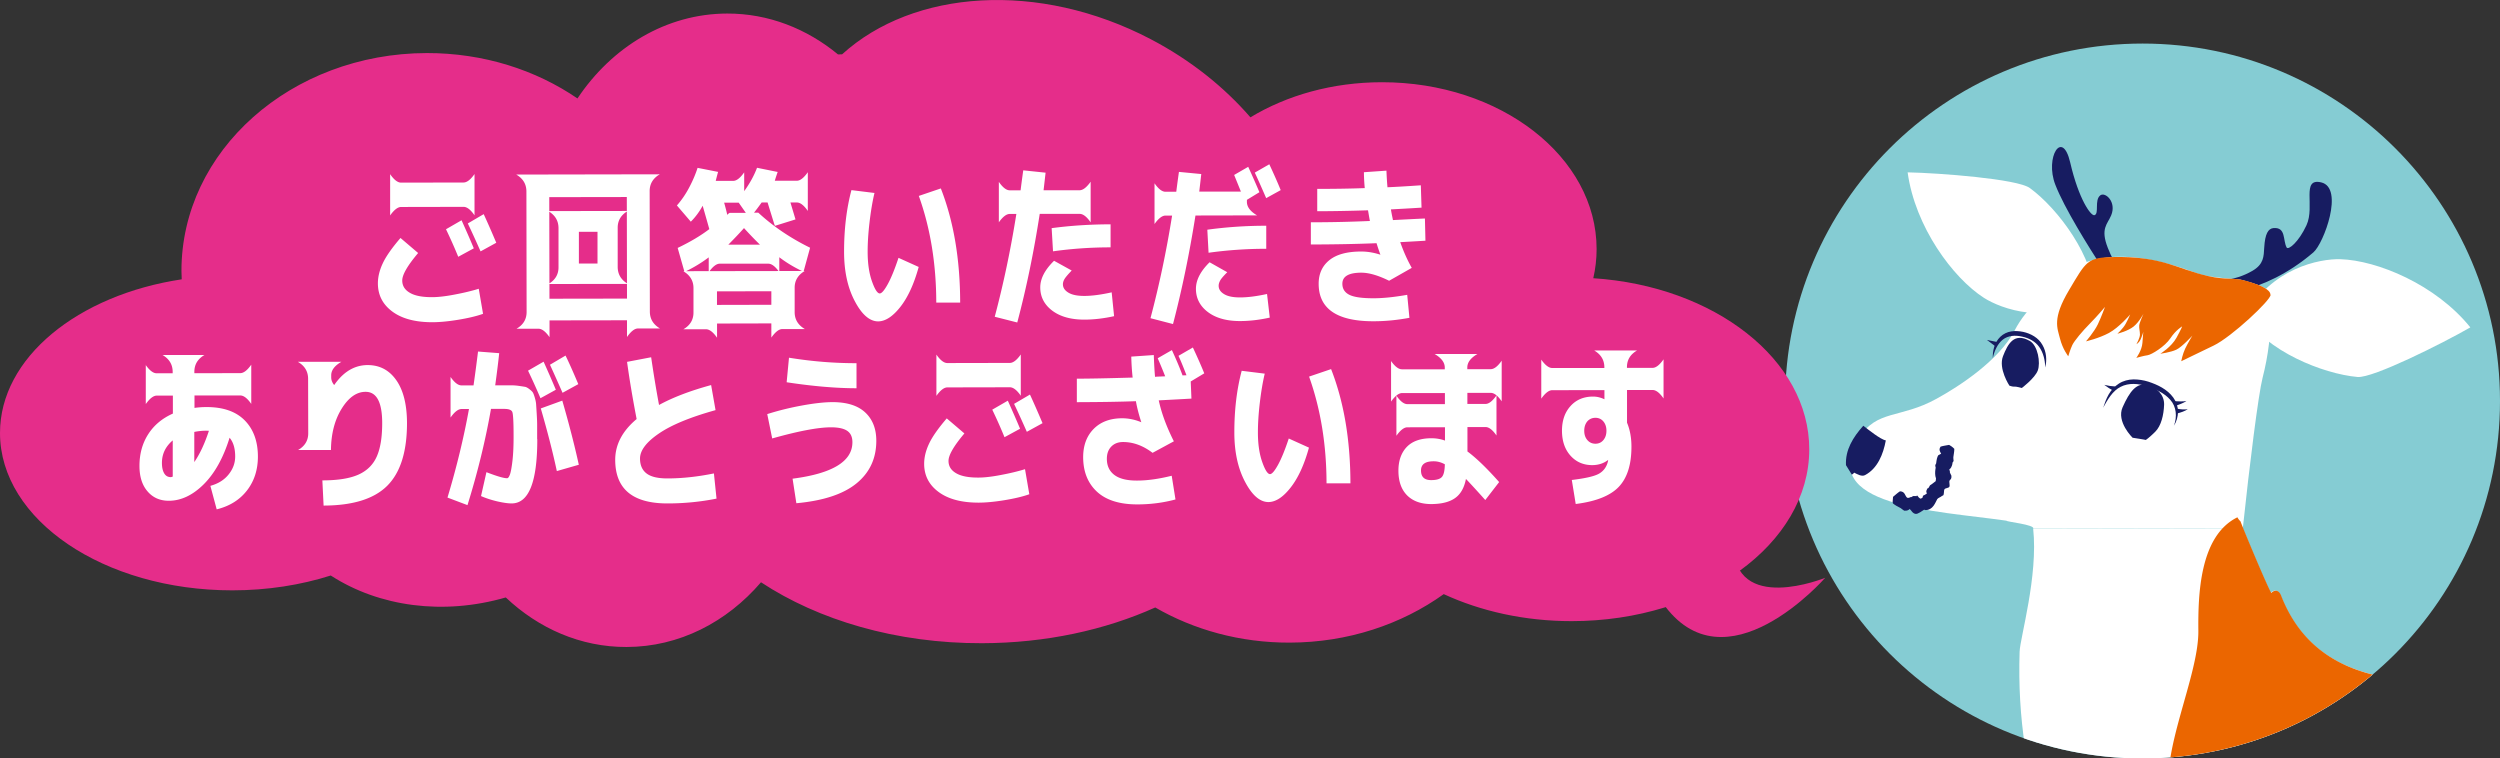
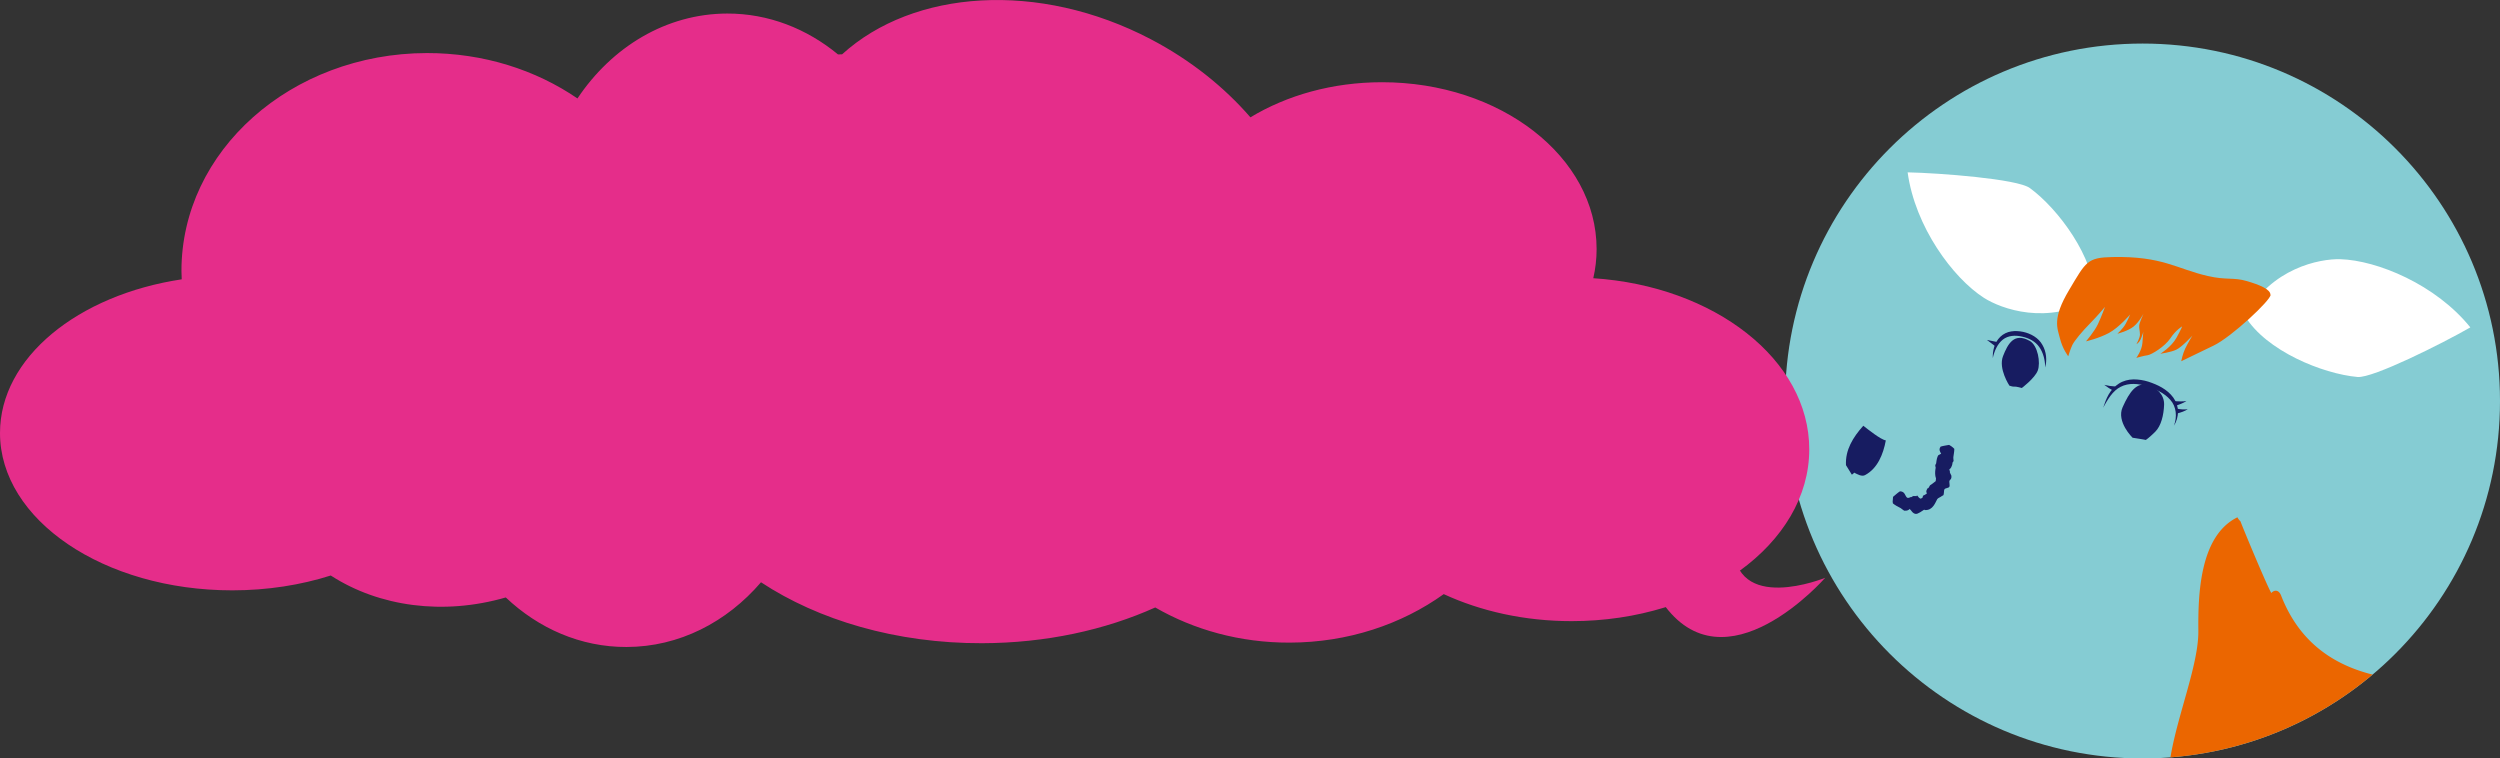
<svg xmlns="http://www.w3.org/2000/svg" id="Layer_2" data-name="Layer 2" viewBox="0 0 383.97 116.49">
  <rect x="0" y="0" width="383.97" height="116.49" fill="#333333" stroke="none" />
  <defs>
    <clipPath id="clippath">
      <circle cx="329.07" cy="61.59" r="54.9" fill="none" />
    </clipPath>
    <style>.cls-4{fill:#eb6600}.cls-5{fill:#fff}.cls-6{fill:#e52d8a}.cls-7{fill:#171c61}</style>
  </defs>
  <g id="pc">
    <g clip-path="url(#clippath)">
      <path transform="rotate(179.9 380.075 109.117)" fill="#85ccd3" d="M262.31-8.63h235.52v235.52H262.31z" />
-       <path class="cls-7" d="M344.75 44.42c2.55-.54 6.64-2.29 10.56-5.66 1.59-1.36 4.77-9.92 1.19-10.75-3.1-.72-.91 3.67-2.25 6.58-1.21 2.62-2.8 3.87-3.05 3.42-.6-1.11-.07-3.14-2.02-2.98-.82.07-1.3.9-1.42 2.98-.08 1.38-.06 2.57-1.82 3.59-2.84 1.64-5.33 1.46-5.33 1.46l3.72 1.47.42-.12zm-21.85-3.24c-2.15-3.33-5.84-9.22-7.23-12.82-1.63-4.19 1.08-8.63 2.29-3.4 1.32 5.7 3.19 8.24 3.72 8.09.77-.21-.04-2.3.89-3.04.75-.6 2.55.99 1.68 3.07-.57 1.37-1.69 2-.51 5 1.18 2.99 2.03 3.34 2.03 3.34l-1.85.25-1.01-.49z" />
      <path class="cls-5" d="M292.99 26.47c1.14 8.36 6.95 16.21 11.71 19.27 2.64 1.69 9.82 4.34 17.04.04-.02-6.21-5.63-13.72-9.98-16.9-1.91-1.4-13.91-2.31-18.78-2.41zm86.42 23.81c-5.29-6.58-14.31-10.3-19.97-10.47-3.13-.09-10.65 1.35-14.62 8.76 3.22 5.31 11.9 8.85 17.27 9.33 2.36.21 13.1-5.19 17.33-7.62z" />
-       <path class="cls-5" d="M308.15 79.97c-11.06-1.58-29.13-2.15-22.66-12.65 2.74-4.45 6.33-2.98 11.93-6.07 3.59-1.97 9.61-5.92 11.99-10.47.98-1.89 2.16-3.25 3.79-4.95-.08-.25 2.66-2.95 2.86-3.12 4.16-3.46 10.49-4.86 21.27-.76 1.45.55 4.2.8 6.76.99 6.04 1.57 4.5 2.18 4.6 4.62.14 3.58-.3 7.02-1.19 10.49-.62 2.41-2 13.31-3.03 23.08l-32.18.06c.25-.62-4.18-1.05-4.12-1.22z" />
      <path class="cls-5" d="M300.68 30.97c.78 5.67 4.71 10.99 7.94 13.07 1.79 1.15 6.66 2.94 11.56.02-.01-4.21-3.82-9.3-6.77-11.46-1.29-.95-9.43-1.56-12.73-1.63z" />
      <path class="cls-7" d="M284.78 72.59c-.1.15-.23.24-.36.31-.3-.49-.6-.97-.9-1.46-.12-2.34 1.07-4.27 2.66-6.05.64.5 2.68 2.14 3.46 2.25-.4 2.15-1.28 4.32-3.19 5.33-.51.27-1.15-.12-1.68-.38z" />
-       <path d="M300 68.76s-.01 0-.02-.01h-.01l.03.01z" fill="#036eb7" stroke="#fff" stroke-linecap="round" stroke-linejoin="round" stroke-width="1.25" />
      <path class="cls-7" d="M291.81 75.46h.03c.74.03.75.68 1.01.92.2.22.52-.01.63-.04l.05.02c.12-.05.23-.11.3-.18.17.06.3-.04.4.02.23.11.08-.38.47.2.13.1.14.15.28.19.11-.08.28-.06.32-.22-.04.16 0 .03.05-.23.21-.08.41-.21.6-.35-.16-.34-.11-.38.1-.8.16.09.31-.39.38-.45.05-.01.45-.3.87-.64.02-.14.03-.28.05-.41-.18-.45-.14-1.05-.1-1.35.02-.09.04-.2.05-.31-.06-.18-.09-.36-.03-.47.02-.06.07-.12.1-.19.06-.49.14-1 .34-1.26.15-.07.29-.16.43-.23-.19-.31-.39-.65-.1-1.05v-.03c.42-.13.89-.19 1.32-.27.23.12.44.27.61.42l.19.19c0 .46-.1.86-.15 1.28-.01.14.02.37.04.59-.05.09-.11.17-.16.23-.02.38-.19.7-.22.75-.06.12-.16.22-.28.31.06.17.12.35.09.47.08.15.16.31.24.51.03.56-.16.51-.29.73-.11.19.09.73-.03.95-.13.23-.62.18-.75.39-.13.2-.02.78-.22.96l-.13.03-.02.02c-.17.18-.63.31-.74.5-.27.45-.65 1.76-1.89 1.68h-.04s-.03-.04-.04-.06h-.04c-.24.14-.98.72-1.32.65-.48-.08-.64-.54-.91-.76-.15.18-.39.3-.82.27-.25-.13-.41-.32-.56-.4-.42-.21-.84-.43-1.19-.72-.02-.12-.03-.21-.04-.26l.06-.75c.35-.29.69-.61 1.05-.84z" />
      <path class="cls-5" d="M371.43 50.13c-3.58-4.46-9.71-6.98-13.54-7.1-2.12-.06-7.22.91-9.91 5.94 2.18 3.6 8.07 6 11.71 6.33 1.6.14 8.89-3.52 11.75-5.17z" />
      <path class="cls-4" d="M348.74 45.28c0 .85-5.99 6.46-8.74 7.79-2.76 1.34-4.99 2.41-4.99 2.41s.21-1.1.6-1.92c.39-.82 1.11-2.01 1.11-2.01s-1.59 1.75-2.47 2.16-2.45.62-2.45.62 1.7-1.03 2.49-2.47c.79-1.44.86-1.73.86-1.73s-.96.55-1.8 1.82c-.84 1.27-2.9 2.53-3.51 2.61s-1.73.41-1.73.41.85-1.12.94-2.3c.08-1.17.14-1.7.14-1.7s-.23.76-.44 1.21-.62.69-.62.69.54-.97.54-1.49-.16-.98-.11-1.42c.05-.44.66-1.79.66-1.79s-.66 1.28-1.52 1.98-2.49 1.11-2.49 1.11.86-.79 1.24-1.48c.38-.68.72-1.48.72-1.48s-1.72 2.01-3.26 2.84-3.53 1.29-3.53 1.29 1.27-1.46 1.82-2.61 1.1-2.68 1.1-2.68-1.12 1.35-2.29 2.53c-1.17 1.18-2.41 2.66-2.73 3.33s-.62 1.72-.62 1.72-.86-1.08-1.27-2.72c-.41-1.63-1.22-3.06 1.39-7.44 2.61-4.38 2.78-5 6.67-5.08 7.72-.16 9.84 1.82 14.67 2.92 2.83.65 3.92.17 5.96.77 1.91.56 3.63 1.25 3.63 2.1z" />
      <path class="cls-7" d="M323.01 62.65c.23-.7.48-1.4.85-2.06.38-.65.9-1.25 1.57-1.67.66-.43 1.47-.64 2.25-.65.78 0 1.55.12 2.28.35 1.42.47 2.89 1.15 3.83 2.44.46.63.73 1.42.73 2.19-.02.77-.23 1.52-.64 2.14.54-1.37.38-2.96-.55-3.98-.9-1.04-2.25-1.65-3.59-2.08-1.34-.44-2.8-.55-4.03.08-1.25.62-2 1.96-2.71 3.24z" />
      <path class="cls-7" d="M335.82 61.57c-.25.2-.55.32-.84.45-.29.12-.59.24-.89.34l-.1-.74c.3.02.61.03.92.03.31 0 .62 0 .92-.08zm.2 1.28c-.5.32-1.08.51-1.67.66l-.02-.74c.54.09 1.12.16 1.69.08zm-12.83-3.74c.57.14 1.16.22 1.72.25l-.2.72c-.55-.29-1.05-.61-1.52-.97zm6.63.01c1.36.33 2.62 1.49 2.56 3.05-.06 1.56-.44 3.23-1.37 4.15s-1.43 1.25-1.43 1.25-.71-.14-1.03-.18-1.01-.16-1.01-.16-2.53-2.45-1.53-4.69c1.09-2.44 2.14-3.81 3.82-3.41zm-15.7-2.71c-.02-1.14-.31-2.26-.92-3.12-.61-.87-1.59-1.37-2.63-1.59-1.04-.25-2.15-.18-2.96.46s-1.3 1.72-1.54 2.83c-.04-1.13.25-2.39 1.16-3.27.45-.43 1.05-.73 1.67-.82.62-.1 1.24-.05 1.83.07 1.16.25 2.36.9 2.96 2 .62 1.06.71 2.33.44 3.44z" />
      <path class="cls-7" d="M305.17 52.21l1.63.33-.28.69-1.35-1.02zm6.55.13c1.29.72 1.7 3.38 1.26 4.56s-2.45 2.69-2.45 2.69-.95-.26-1.15-.21-.76-.15-.76-.15-1.73-2.61-.98-4.53 1.72-3.67 4.08-2.35z" />
-       <path class="cls-5" d="M310.19 100.07c.07-2.09 2.87-11.65 2.08-18.87l32.19-.06c1.14 2.81 3.86 9.25 4.31 9.92.42-.49 1.13-.56 1.5.39 6.6 16.93 26.91 13.47 41.28 11.39 15.6-2.26 32.75-4.08 48.35-1.14 6.29 1.19 12.08 3.29 17.11 6.93l.05-.05c1.13 1.41 2.4 2.71 3.57 4.09.18.22.46.15.62-.01.39.41.83.78 1.3 1.12 4.13 5.32 4.83 12.58 4.33 19.12-.15 1.86-.4 3.74-.71 5.62-4.63 4.96-11.28 7.85-17.35 10.88-2.72 1.36-5.81 2.06-8.64 3.16-1.02.4-2.74.94-3.87 1.82-10.01 1.81-20.2 2.16-30.11 4.64-9.94 2.49-24.81-1.24-35.05-1-1.12 8.57.56 20.11.93 30.42.15 4.32.1 9.4-1.73 13.35-1.18 2.55-2.24 4.79-5.16 5.6-3.57.99-6.14 3.24-7.59-.93-1.59-4.58 1.57-4.12 2.82-12.97 1.06-7.53-1.45-18.58-2.03-26.18-.32-4.26-1.28-14.6-5.1-17.3-1.84-1.3-7.7-3.15-9.97-1.73-4.44 2.78-3.14 15.77-3.8 20.48-.97 6.89-1.18 13.88-1.02 20.84.1 4.58.27 9.2.83 13.75.25 2.08-4.08 4.84-5.98 4.86-3.35.02-5.95-1.14-6.61-4.45-2.27-11.37-.34-22.84-2.37-34.27-2.37-13.32-2.1-19.86-5.46-33.42-.12-.49-5.02-6.78-4.56-6.96-3.01-10.17-4.49-18.58-4.16-29.04z" />
      <path class="cls-4" d="M465.13 118.15c-.55-1.16-1.16-2.28-1.81-3.39-.22-.32-.44-.64-.68-.95a8.8 8.8 0 01-1.3-1.12c-.17.17-.44.23-.63.01-1.17-1.39-2.44-2.68-3.57-4.09l-.05.05c-5.03-3.64-10.82-5.74-17.11-6.93-15.6-2.95-32.74-1.12-48.35 1.13-14.38 2.08-34.69 5.54-41.28-11.39-.37-.95-1.08-.88-1.5-.39-.53-.79-4.22-9.61-4.74-11.01-.19-.18-.36-.39-.47-.62-5.82 2.86-6.05 11.92-6 17.46.06 6.95-5.92 18.74-4.34 25.48 1.32 5.67.68 13.15 8.26 17.75 5.37 3.26 10.79 7.83 16.14 11.15 4.86 3.02 10.24 4.06 15.83 4.4.16-1.11-.1-2.15-.79-3.13-.19-.27.06-.7.39-.68 2.71.19 5.22 1.05 7.8 1.84 2.68.81 5.4 1.25 8.18 1.55 1.19.13 2.41.24 3.63.31 2.08 0 4.15-.06 6.23-.14 2.04-.26 6.87-1.16 6.35-.9-.49.24 1.14.43 2.45.29 9.92-1.04 19.72-3.15 29.12-6.53 5.16-1.86 10.21-4.01 15.12-6.47 3.7-1.86 7.38-4.1 10.27-7.11 2.39-2.48 4.33-5.49 4.68-8.83-.24-2.67-.8-5.31-1.81-7.76z" />
      <path class="cls-5" d="M386.87 109.78c-.22-.23-.54-.41-.92-.5-.72-.16-1.55-.24-2.27-.04-.16.04-.3.09-.44.14-.53.16-.96.38-1.14.81-.05.11-.07.24-.07.36-.05.45.25.92.8 1.16.27.12.56.16.85.16.51.12 1.05.16 1.57.08.3 0 .62-.01.94-.05 1.45-.18 1.64-1.51.68-2.12zm-17.45.02c-.14-.29-.39-.55-.73-.75-.64-.37-1.41-.68-2.16-.71-.16 0-.32 0-.46.01-.56 0-1.03.08-1.33.43-.08.09-.13.2-.17.33-.19.42-.04.95.42 1.35.22.19.49.31.77.4.45.26.96.46 1.47.53.29.09.59.18.91.23 1.44.25 2.01-.96 1.28-1.83zm6.17 7.06l-.72-.21c-.54-.41-1.38-.62-2.03-.61-1.14.02-1.62.88-1.06 1.66.36.51 1.21.83 1.88 1 .17.04.34.08.51.11.05.01.09.03.14.04.47.11.91.11 1.3.02.05-.01.11-.01.16-.03.12-.03.21-.08.29-.13.17-.08.32-.18.44-.3.47-.45-.09-1.29-.91-1.55zm-16.57-.83l.09.09c.3.27.65.43.98.5.05.01.09.03.14.04.1.02.2.01.29 0 .17 0 .34-.03.49-.09.59-.2.61-1.11.11-1.63-.14-.15-.29-.3-.44-.44-.2-.54-.73-1.03-1.23-1.26-.88-.4-1.69.13-1.68.99.01.56.49 1.14.92 1.53.11.1.22.19.33.28z" />
    </g>
    <path class="cls-6" d="M244.71 42.73c.33-1.45.51-2.94.51-4.47 0-14.16-14.76-25.63-32.96-25.63-7.62 0-14.62 2.01-20.21 5.39-4.04-4.66-9.2-8.8-15.29-11.99C159.52-3 140.28-1.6 129.34 8.34c-.21 0-.42.02-.63.02-4.79-3.95-10.67-6.29-17.02-6.28-9.38.02-17.71 5.13-23 13.04-6.4-4.38-14.42-6.98-23.13-6.97-20.85.04-37.72 15.03-37.69 33.49 0 .42.02.84.04 1.26C11.94 45.31 0 54.95 0 66.5c0 13.35 15.97 24.17 35.67 24.17 5.41 0 10.54-.82 15.13-2.28 7.41 4.8 17.29 6.15 26.88 3.37 5.03 4.76 11.5 7.63 18.54 7.61 8.1-.01 15.41-3.82 20.66-9.94 8.83 5.82 20.77 9.39 33.93 9.36 9.82-.02 18.95-2.04 26.62-5.49 5.94 3.43 13.03 5.42 20.64 5.4 8.97-.02 17.2-2.81 23.67-7.45 5.67 2.62 12.4 4.15 19.64 4.15 20.16 0 36.5-11.82 36.5-26.39 0-13.77-14.58-25.07-33.19-26.28z" />
-     <path class="cls-5" d="M58.04 43.52c0-.99.25-2.02.75-3.08.5-1.07 1.41-2.36 2.72-3.89l2.71 2.31c-1.63 1.93-2.44 3.33-2.44 4.22 0 .8.38 1.43 1.15 1.88.76.46 1.92.69 3.46.68.9 0 2.05-.13 3.44-.4 1.39-.26 2.63-.56 3.7-.89l.66 3.85c-1.04.37-2.33.67-3.86.92-1.53.25-2.85.37-3.94.37-2.6 0-4.64-.54-6.12-1.63-1.48-1.09-2.23-2.53-2.23-4.34zm1.88-10.43v-6.34c.6.87 1.16 1.3 1.68 1.3l9.59-.02c.52 0 1.08-.43 1.69-1.3v6.34c-.6-.87-1.16-1.3-1.68-1.3l-9.59.02c-.52 0-1.08.44-1.69 1.3zm12.85 5.05l-2.39 1.3c-.57-1.4-1.2-2.81-1.88-4.23l2.39-1.38c.68 1.51 1.31 2.94 1.88 4.31zm3.46-.86l-2.42 1.33c-.68-1.54-1.33-2.97-1.96-4.29l2.44-1.43c.54 1.16 1.18 2.62 1.93 4.39zm8.17 11.94v2.57c-.6-.87-1.17-1.3-1.69-1.3h-3.38c1.04-.6 1.56-1.47 1.55-2.6l-.03-18.48c0-1.13-.52-1.99-1.56-2.6l22.04-.04c-1.04.61-1.56 1.48-1.55 2.6l.03 18.48c0 1.13.52 1.99 1.56 2.6h-3.38c-.52 0-1.08.44-1.69 1.31v-2.57l-11.91.02zm4.41-5.6h-4.58c1.04-.6 1.56-1.47 1.55-2.59v-6.01c-.01-1.13-.53-1.99-1.58-2.6l12.22-.02c-1.04.61-1.56 1.48-1.55 2.6v6.01c.01 1.13.53 1.99 1.58 2.6h-7.64zm7.49 2.24l-.03-15.6-11.91.02.03 15.6 11.91-.02zm-7.39-5.39h2.86V35.6h-2.86v4.87zm15.05-8.91c.71-.8 1.34-1.72 1.89-2.76.55-1.04.98-2.05 1.29-3.02l3.15.62c-.14.5-.26.96-.36 1.38h2.68c.52 0 1.08-.44 1.69-1.31v2.89c.87-1.21 1.53-2.41 1.97-3.59l3.17.64c-.17.49-.32.94-.44 1.35h3.38c.52 0 1.08-.44 1.69-1.31v5.95c-.6-.87-1.16-1.3-1.68-1.3h-.99c.35 1.16.61 2.03.78 2.6l-3.17.99c-.16-.48-.53-1.68-1.12-3.59h-.91c-.45.63-.84 1.15-1.17 1.56h.65c2.26 2.09 4.91 3.89 7.96 5.39l-1.01 3.69c-1.37-.64-2.61-1.38-3.72-2.23v2.29c-.6-.87-1.17-1.3-1.69-1.3h-7.46c-.52.01-1.08.45-1.69 1.32v-2.29c-1.13.85-2.37 1.6-3.72 2.24l-1.05-3.69c1.96-.94 3.57-1.9 4.86-2.89-.35-1.25-.69-2.44-1.02-3.59-.5.92-1.11 1.74-1.82 2.45l-2.16-2.52zm6.17 18.13v2.18c-.6-.87-1.17-1.3-1.69-1.3h-3.48c1.04-.6 1.56-1.47 1.55-2.6v-3.72c0-1.13-.53-1.99-1.57-2.6l18.66-.03c-1.04.61-1.56 1.48-1.55 2.6v3.72c0 1.13.53 1.99 1.57 2.6h-3.46c-.52 0-1.08.44-1.69 1.31v-2.18l-8.35.02zm0-2.86l8.34-.02v-2.08l-8.35.02v2.08zm1.09-15.7c.21.74.38 1.4.5 1.97-.03-.07 0-.15.1-.23.1-.09.19-.15.26-.18h2.47l-1.09-1.56h-2.24zm.64 6.45h4.86a59.3 59.3 0 01-2.45-2.55c-.67.76-1.48 1.61-2.41 2.55zm22.45-7.95c-.31 1.3-.56 2.8-.76 4.51-.2 1.71-.29 3.21-.29 4.51 0 1.79.22 3.3.66 4.55.44 1.25.84 1.87 1.2 1.87.29 0 .7-.47 1.22-1.41s1.07-2.29 1.66-4.06l3.1 1.4c-.72 2.62-1.66 4.67-2.82 6.14-1.16 1.47-2.29 2.21-3.4 2.22-1.3 0-2.5-1.03-3.59-3.1-1.1-2.07-1.65-4.6-1.65-7.6 0-3.45.37-6.6 1.13-9.46l3.56.44zm6.81.46l3.38-1.15c1.97 5.04 2.96 10.89 2.97 17.54h-3.67c-.01-5.95-.9-11.42-2.68-16.39zm12.29 4.08v-6.24c.6.87 1.16 1.3 1.68 1.3h1.66c.17-1.35.31-2.38.41-3.07l3.43.36c-.07.61-.17 1.51-.31 2.7h5.54c.52-.01 1.08-.45 1.69-1.31v6.24c-.6-.87-1.16-1.3-1.68-1.3h-6.14c-.91 5.89-2.06 11.44-3.45 16.68l-3.46-.88c1.34-5.05 2.45-10.31 3.32-15.79h-1.01c-.52 0-1.08.44-1.69 1.3zm17.33 10.73l.37 3.66c-1.59.35-3.12.53-4.57.53-2.06 0-3.71-.46-4.93-1.38s-1.84-2.12-1.84-3.57c0-1.35.71-2.71 2.12-4.09l2.71 1.5c-.59.61-.96 1.05-1.12 1.33-.16.28-.23.54-.23.78 0 .52.28.95.85 1.29.56.34 1.37.5 2.43.5 1.18 0 2.58-.19 4.21-.55zm-.17-6.91c-3.05 0-6 .21-8.84.61l-.21-3.56c2.91-.39 5.93-.58 9.05-.59v3.54zm6.75-3.58v-6.26c.6.87 1.16 1.3 1.68 1.3h1.66c.17-1.34.31-2.35.41-3.05l3.43.33c-.07.61-.17 1.51-.31 2.7h6.4l-1.04-2.56 2.16-1.25c.63 1.37 1.2 2.67 1.72 3.9l-1.92 1.17V31c0 .78.52 1.47 1.56 2.08l-9.46.02c-.93 5.88-2.08 11.43-3.45 16.67l-3.46-.9c1.34-5.05 2.45-10.3 3.32-15.76h-1.01c-.52 0-1.08.44-1.69 1.3zm17.28 10.73l.42 3.64c-1.59.35-3.12.53-4.57.53-2.06 0-3.71-.46-4.93-1.38-1.22-.92-1.84-2.12-1.84-3.57 0-1.35.7-2.71 2.1-4.08l2.71 1.53c-.59.59-.96 1.02-1.1 1.3-.15.28-.22.54-.22.78 0 .52.28.95.85 1.29.56.34 1.37.5 2.43.5 1.18 0 2.56-.18 4.16-.53zm-9.17-9.86c2.91-.4 5.93-.61 9.05-.61v3.54c-3.04 0-6 .21-8.86.61l-.19-3.54zm11.27-6.08l-2.23 1.23c-.8-1.84-1.38-3.14-1.75-3.92l2.23-1.28c.7 1.49 1.28 2.81 1.75 3.97zm15.32 9.91l-.03-.05c-.23-.64-.42-1.21-.57-1.71-3.1.13-6.46.19-10.09.2v-3.41c3.08 0 6.1-.07 9.07-.2-.09-.45-.18-1-.29-1.64-2.84.09-5.44.14-7.8.14v-3.43c2.75 0 5.18-.04 7.3-.12-.07-.71-.12-1.52-.13-2.44l3.46-.24c.04.97.09 1.82.16 2.55 1.23-.05 2.94-.15 5.12-.3l.11 3.43c-1.07.07-2.64.16-4.7.27.03.26.14.81.31 1.64 3.14-.16 4.77-.24 4.91-.24l.08 3.41c-1.8.11-3.09.18-3.87.22.51 1.45 1.1 2.77 1.77 3.95l-3.48 1.98c-1.68-.83-3.1-1.24-4.27-1.24-1.94 0-2.91.57-2.91 1.7 0 .76.35 1.33 1.06 1.69.7.36 1.95.54 3.73.54 1.46 0 3.18-.18 5.17-.53l.34 3.53c-1.87.35-3.71.53-5.51.53-5.61.01-8.43-1.91-8.43-5.76 0-1.52.54-2.73 1.64-3.62 1.1-.89 2.73-1.33 4.9-1.33.95 0 1.93.16 2.94.49zM22.36 56.03c.61.87 1.17 1.3 1.69 1.3h2.47v-.21c0-1.13-.52-1.99-1.56-2.6h6.45c-1.04.6-1.56 1.46-1.56 2.59v.21l7.05-.01c.52 0 1.08-.43 1.69-1.3v6.03c-.6-.87-1.16-1.3-1.68-1.3h-7.04v1.91c.62-.09 1.24-.13 1.85-.13 2.55 0 4.5.67 5.85 2.03 1.35 1.36 2.03 3.21 2.04 5.55 0 2.03-.55 3.77-1.67 5.22s-2.67 2.42-4.66 2.91l-.97-3.61c1.2-.33 2.13-.91 2.8-1.75.67-.83 1.01-1.75 1.01-2.76 0-1.25-.29-2.21-.86-2.88-.95 3.07-2.27 5.45-3.96 7.14-1.7 1.69-3.49 2.54-5.38 2.54-1.35 0-2.44-.48-3.26-1.44-.83-.96-1.24-2.26-1.24-3.91 0-1.84.44-3.45 1.33-4.85.89-1.4 2.16-2.46 3.8-3.19v-2.76h-2.47c-.52 0-1.08.44-1.69 1.3v-6.03zm4.17 11.61c-1.11.94-1.66 2.09-1.66 3.46 0 .68.12 1.21.35 1.6.23.39.57.58 1 .58.07 0 .17-.03.31-.08v-5.56zm5.55-1.47c.05 0 .02 0-.09-.01-.11 0-.21-.01-.3-.01-.61 0-1.22.06-1.85.19v4.63c.86-1.25 1.6-2.84 2.24-4.79zm13.67-10.6h6.68c-1.04.6-1.56 1.29-1.56 2.07v.31c0 .78.52 1.47 1.56 2.08h-1.66c1.5-2.63 3.4-3.95 5.69-3.96 1.85 0 3.32.77 4.41 2.33 1.09 1.56 1.63 3.75 1.64 6.57 0 4.38-1 7.59-3.02 9.62-2.02 2.03-5.29 3.05-9.79 3.06l-.19-3.87c2.39 0 4.24-.3 5.55-.89 1.31-.59 2.24-1.51 2.8-2.76.56-1.25.84-2.96.84-5.15 0-3.21-.86-4.81-2.56-4.8-1.37 0-2.59.86-3.66 2.58-1.07 1.72-1.62 3.83-1.65 6.35h-5.04c1.04-.6 1.56-1.47 1.55-2.59l-.02-8.34c0-1.13-.52-1.99-1.56-2.6zm36.77 11.86c.01 6.59-1.3 9.88-3.93 9.89-.57 0-1.32-.11-2.24-.32-.92-.22-1.74-.49-2.47-.81l.83-3.67c1.6.62 2.65.93 3.17.93.16 0 .3-.19.44-.57.14-.38.27-1.09.39-2.13.12-1.04.18-2.36.17-3.95 0-2.01-.07-3.18-.19-3.51-.12-.33-.54-.49-1.25-.49h-2.03c-.84 4.81-2.04 9.73-3.61 14.78l-3.07-1.16c1.4-4.65 2.5-9.18 3.3-13.6h-1.14c-.52 0-1.08.44-1.69 1.31v-6.24c.6.87 1.16 1.3 1.68 1.3h1.85c.27-1.89.5-3.63.69-5.2l3.25.25c-.12 1.18-.32 2.83-.61 4.94h2.58c.3 0 .67.03 1.09.09.42.06.73.11.91.14.18.03.4.15.66.35.26.2.43.36.52.49.09.13.19.39.31.79s.19.74.21 1.03c.02.29.05.76.09 1.42.04.66.07 1.24.07 1.75v2.22zm2.85-7.57l-2.36 1.3c-.59-1.4-1.23-2.81-1.91-4.23l2.39-1.38c.68 1.51 1.31 2.94 1.88 4.31zm.15 12.48c-.59-2.77-1.41-5.98-2.46-9.61l3.3-1.2c1.01 3.48 1.86 6.76 2.54 9.85l-3.38.97zM88.82 59l-2.42 1.33c-.68-1.54-1.32-2.98-1.93-4.31l2.39-1.41c.56 1.14 1.21 2.61 1.96 4.39zm7.47-3.42l3.72-.71c.37 2.53.77 4.97 1.21 7.33 2.11-1.16 4.78-2.18 8-3.06l.68 3.85c-3.88 1.08-6.79 2.28-8.71 3.6-1.93 1.32-2.89 2.6-2.89 3.83 0 1.02.34 1.79 1.01 2.3.67.51 1.73.76 3.19.76 2.27 0 4.65-.26 7.15-.77l.4 3.87c-2.44.49-4.96.74-7.54.74-5.34 0-8.01-2.22-8.02-6.69 0-2.34 1.09-4.43 3.29-6.27-.59-3.07-1.09-5.99-1.47-8.78zm21.55 8.02c1.7-.54 3.48-.98 5.34-1.32 1.86-.34 3.41-.51 4.64-.52 2.24 0 3.92.52 5.06 1.58 1.14 1.06 1.71 2.51 1.71 4.36 0 2.7-1.01 4.88-3.04 6.54-2.03 1.66-5.11 2.67-9.24 3.05l-.58-3.77c6.13-.79 9.2-2.66 9.19-5.61 0-.8-.27-1.38-.8-1.74-.53-.36-1.36-.54-2.48-.54-1.98 0-4.99.57-9.04 1.71l-.76-3.74zm2.98-4.89l.36-3.77c3.52.57 6.98.85 10.37.84v3.85c-3.08 0-6.66-.3-10.73-.92zm21.12 12.52c0-.99.25-2.02.75-3.08.5-1.07 1.41-2.36 2.72-3.89l2.71 2.31c-1.63 1.93-2.44 3.33-2.44 4.22 0 .8.38 1.43 1.15 1.88.76.46 1.92.69 3.46.68.9 0 2.05-.13 3.44-.4 1.39-.26 2.63-.56 3.7-.89l.66 3.85c-1.04.37-2.33.67-3.86.92-1.53.25-2.85.37-3.94.37-2.6 0-4.64-.54-6.12-1.63s-2.23-2.53-2.23-4.34zm1.88-10.43v-6.34c.6.87 1.16 1.3 1.68 1.3l9.59-.02c.52 0 1.08-.43 1.69-1.3v6.34c-.6-.87-1.16-1.3-1.68-1.3l-9.59.02c-.52 0-1.08.44-1.69 1.3zm12.85 5.05l-2.39 1.3c-.57-1.4-1.2-2.81-1.88-4.23l2.39-1.38c.68 1.51 1.31 2.94 1.88 4.31zm3.46-.86l-2.42 1.33c-.68-1.54-1.33-2.97-1.96-4.29l2.44-1.43c.54 1.16 1.18 2.62 1.93 4.39zm15.25-.09l-.08-.03c-.38-1.16-.66-2.24-.84-3.25-2.48.09-5.5.14-9.07.15v-3.61c1.92 0 4.78-.06 8.57-.17-.11-.99-.18-2.06-.21-3.22l3.46-.24c.04 1.23.1 2.35.19 3.35.14-.02.41-.04.81-.05.4-.02.65-.03.75-.03-.38-.97-.77-1.9-1.15-2.78l2.18-1.25c.7 1.52 1.24 2.82 1.64 3.9.03-.02.23-.03.6-.03-.52-1.37-.93-2.36-1.23-2.99l2.21-1.28c.7 1.49 1.28 2.81 1.75 3.97l-2.08 1.25.11 2.63c-1.21.07-2.89.16-5.02.27.42 1.96 1.19 4.05 2.32 6.29l-3.27 1.77c-1.46-1.11-2.97-1.66-4.53-1.66-.76 0-1.37.24-1.82.71-.45.47-.67 1.09-.67 1.87 0 1.07.39 1.9 1.16 2.48.77.58 1.94.87 3.5.86 1.56 0 3.33-.25 5.3-.74l.58 3.64c-1.89.51-3.85.76-5.87.76-2.72 0-4.78-.65-6.19-1.95-1.41-1.31-2.11-3.07-2.12-5.29 0-1.8.53-3.25 1.6-4.34 1.07-1.09 2.53-1.64 4.36-1.65 1.02 0 2.04.21 3.04.64zm18.87-7.52c-.31 1.3-.56 2.8-.76 4.51-.2 1.71-.29 3.21-.29 4.51 0 1.79.22 3.3.66 4.55.44 1.25.84 1.87 1.2 1.87.29 0 .7-.47 1.22-1.41s1.07-2.29 1.66-4.06l3.1 1.4c-.72 2.62-1.66 4.67-2.82 6.14-1.16 1.48-2.29 2.21-3.4 2.22-1.3 0-2.5-1.03-3.59-3.1-1.1-2.07-1.65-4.6-1.65-7.6 0-3.45.37-6.6 1.13-9.46l3.56.44zm6.81.46l3.38-1.15c1.97 5.04 2.96 10.89 2.97 17.54h-3.67c-.01-5.95-.91-11.42-2.68-16.39zm12.57-2.42c.61.87 1.17 1.3 1.69 1.3h6.58v-.27c0-.78-.52-1.47-1.56-2.08h6.58c-1.04.6-1.56 1.29-1.56 2.07v.26h3.59c.52 0 1.08-.43 1.69-1.3v6.24c-.6-.87-1.16-1.3-1.68-1.3h-3.59v1.7h2.78c.52 0 1.08-.44 1.69-1.31v6.16c-.6-.87-1.16-1.3-1.68-1.3h-2.78v3.75c1.34.99 2.96 2.55 4.87 4.7l-2.13 2.76c-1.27-1.42-2.26-2.5-2.97-3.24-.26 1.35-.81 2.33-1.67 2.94-.86.61-2.07.91-3.65.92-1.59 0-2.83-.45-3.72-1.34-.89-.9-1.33-2.16-1.33-3.79 0-1.52.42-2.73 1.27-3.63.85-.89 2.1-1.34 3.77-1.35.76 0 1.46.12 2.11.36v-2.05l-5.77.01c-.52 0-1.08.44-1.69 1.3v-6.16c.6.87 1.16 1.3 1.68 1.3h5.77v-1.7h-6.58c-.52.01-1.08.45-1.69 1.31v-6.24zm8.28 15.89c-.57-.31-1.15-.47-1.74-.46-1.28 0-1.92.47-1.92 1.41 0 .99.52 1.48 1.56 1.48.83 0 1.39-.17 1.66-.5.28-.33.42-.97.44-1.92zm14.8-16.09c.61.87 1.17 1.3 1.69 1.3h8.01v-.09c0-1.13-.52-1.99-1.56-2.6h6.58c-1.04.6-1.56 1.46-1.55 2.59v.08h3.93c.52 0 1.08-.44 1.69-1.31v6.01c-.6-.87-1.16-1.3-1.68-1.3h-3.93v5.02c.45 1.07.68 2.3.68 3.69 0 2.74-.64 4.79-1.94 6.16-1.3 1.37-3.51 2.25-6.62 2.64l-.6-3.69c2.1-.25 3.5-.57 4.2-.98.7-.41 1.16-1.05 1.36-1.91 0-.02 0-.05.01-.09 0-.04.01-.07.01-.09l.05-.05c-.69.56-1.52.83-2.47.84-1.37 0-2.49-.48-3.36-1.45-.87-.97-1.3-2.24-1.31-3.81 0-1.57.43-2.84 1.31-3.81.87-.97 2.03-1.46 3.47-1.46.61 0 1.2.15 1.79.44l-.05-.03v-1.4l-8.01.01c-.52 0-1.08.44-1.69 1.3v-6.01zm7.08 9.5c-.31.38-.47.86-.47 1.44s.16 1.06.48 1.43c.32.37.73.56 1.24.56.5 0 .91-.19 1.22-.56.31-.37.47-.85.47-1.43s-.16-1.06-.47-1.43c-.31-.37-.72-.56-1.22-.56s-.92.18-1.25.55z" />
    <path class="cls-6" d="M266.22 83.48c.02 11.03 14.11 5.26 14.11 5.26s-15.44 17.69-25.05 3.74" />
  </g>
</svg>